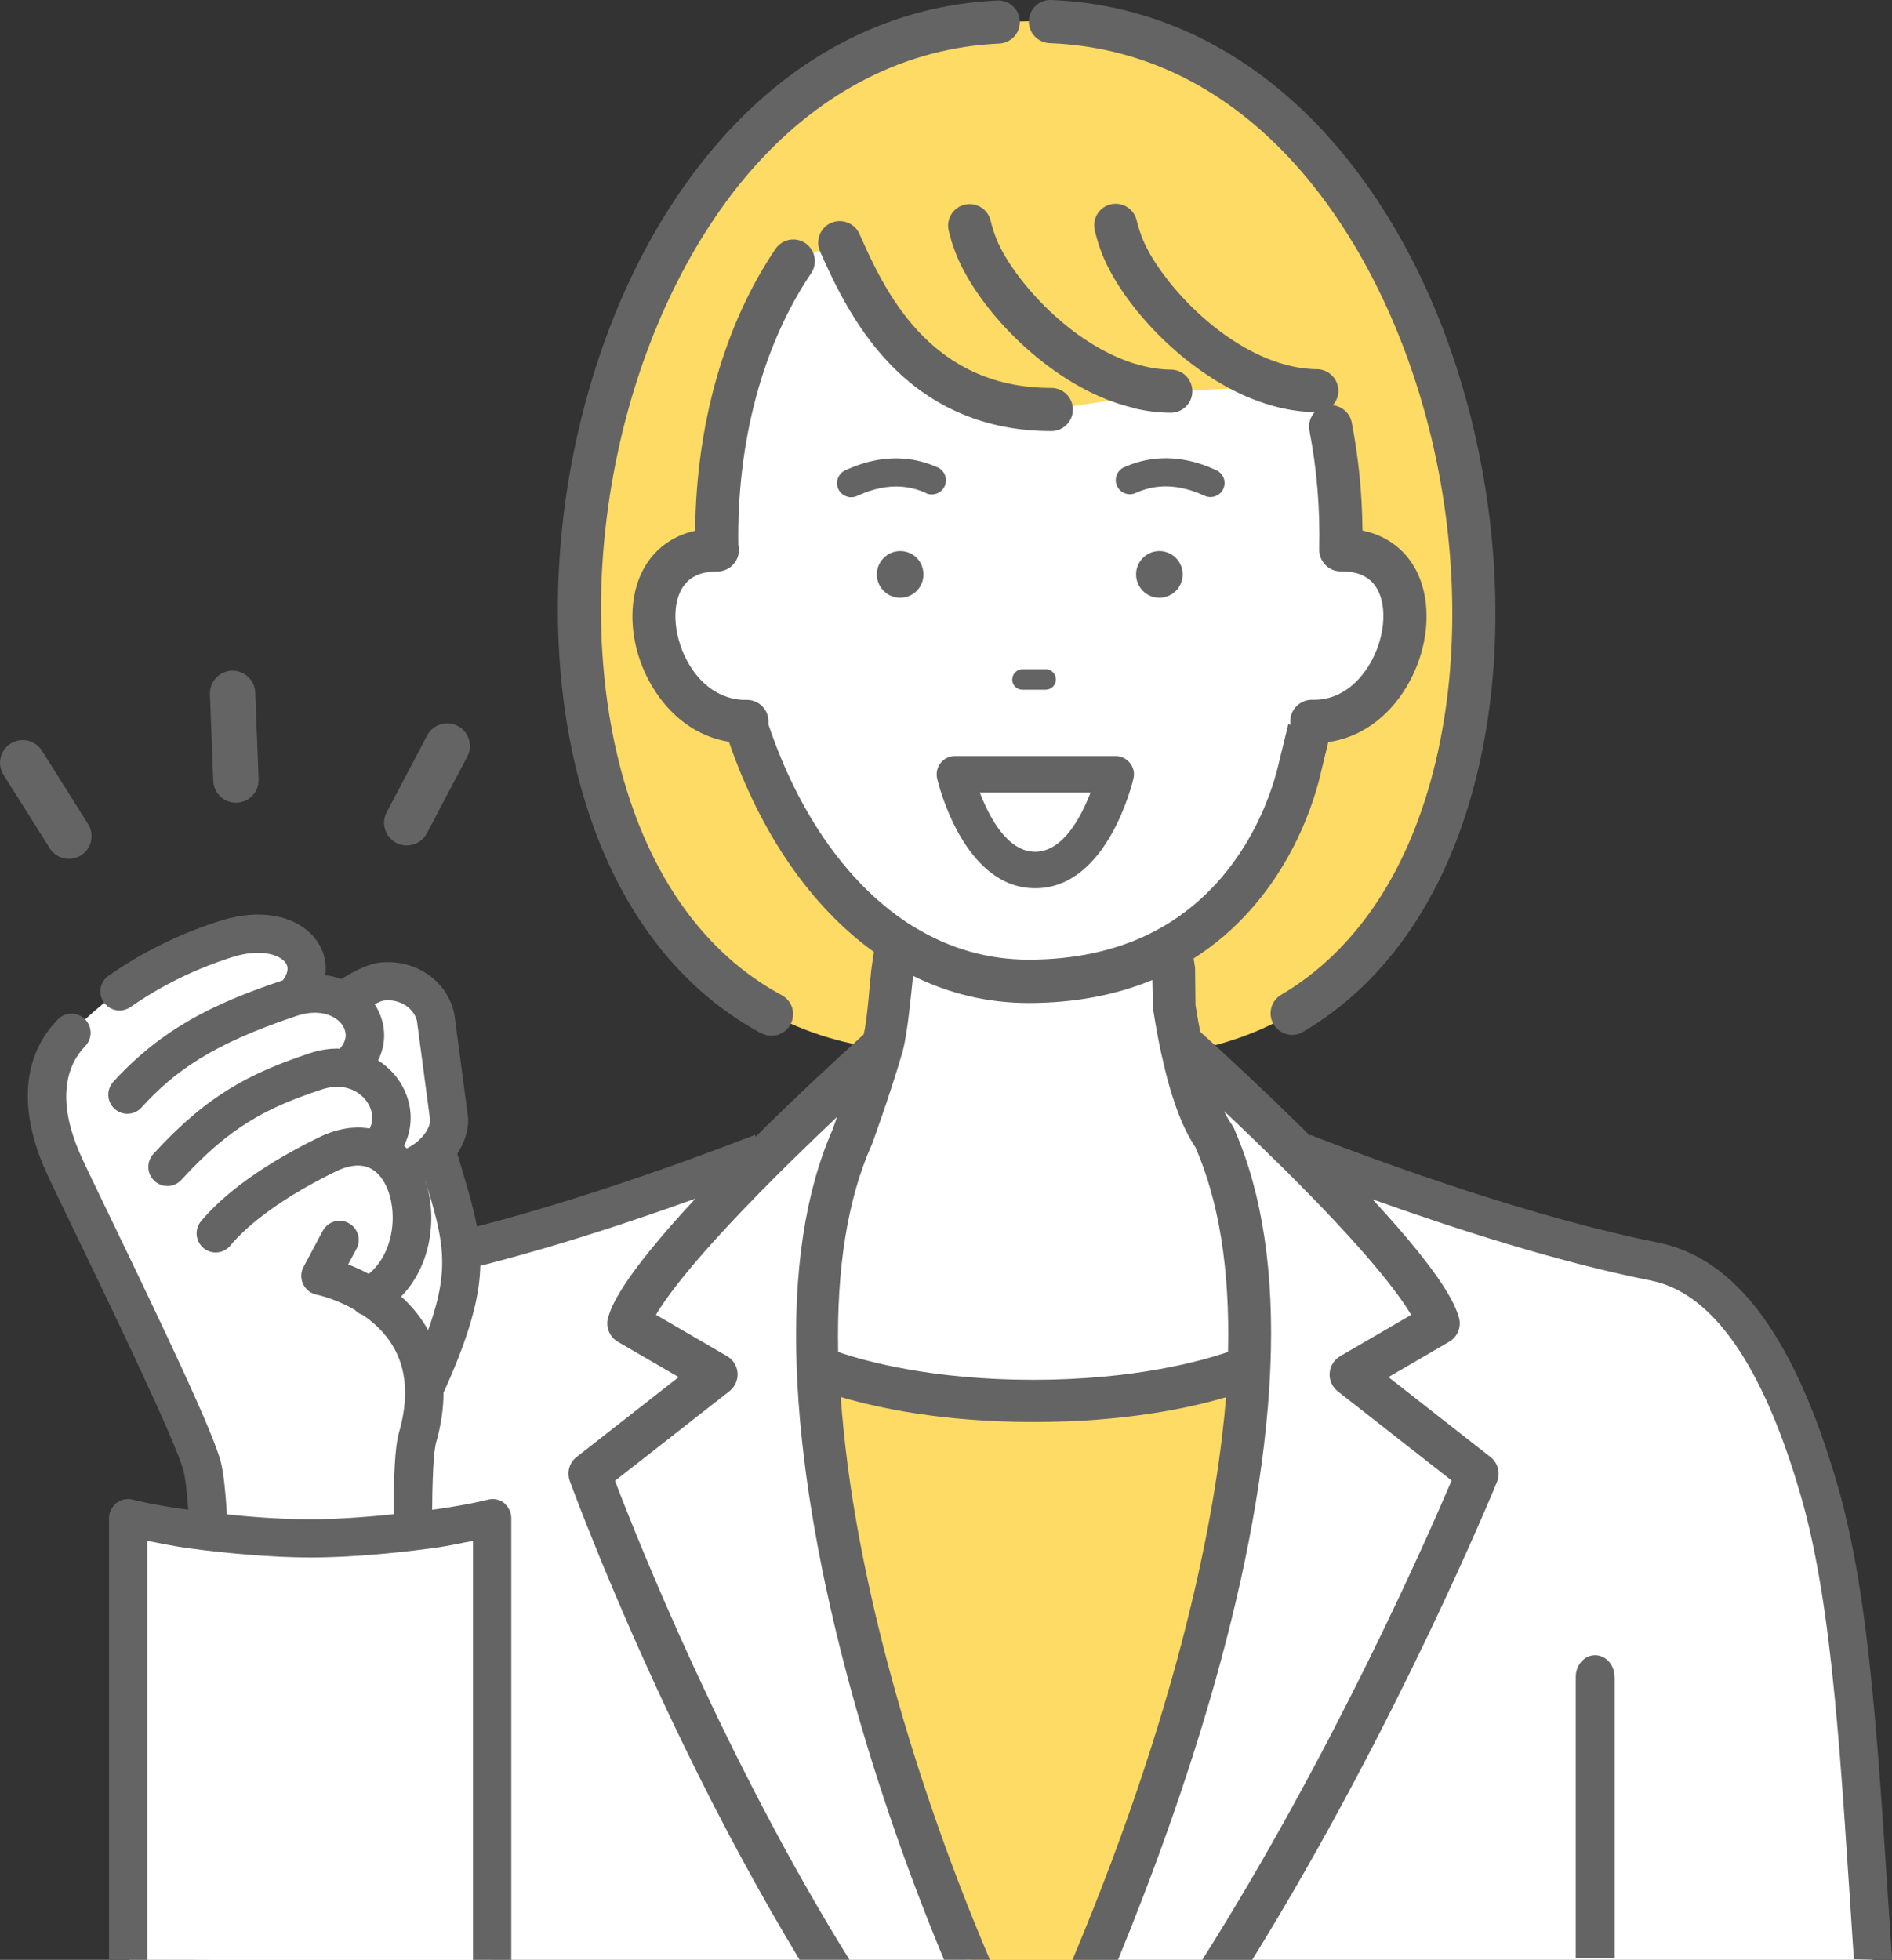
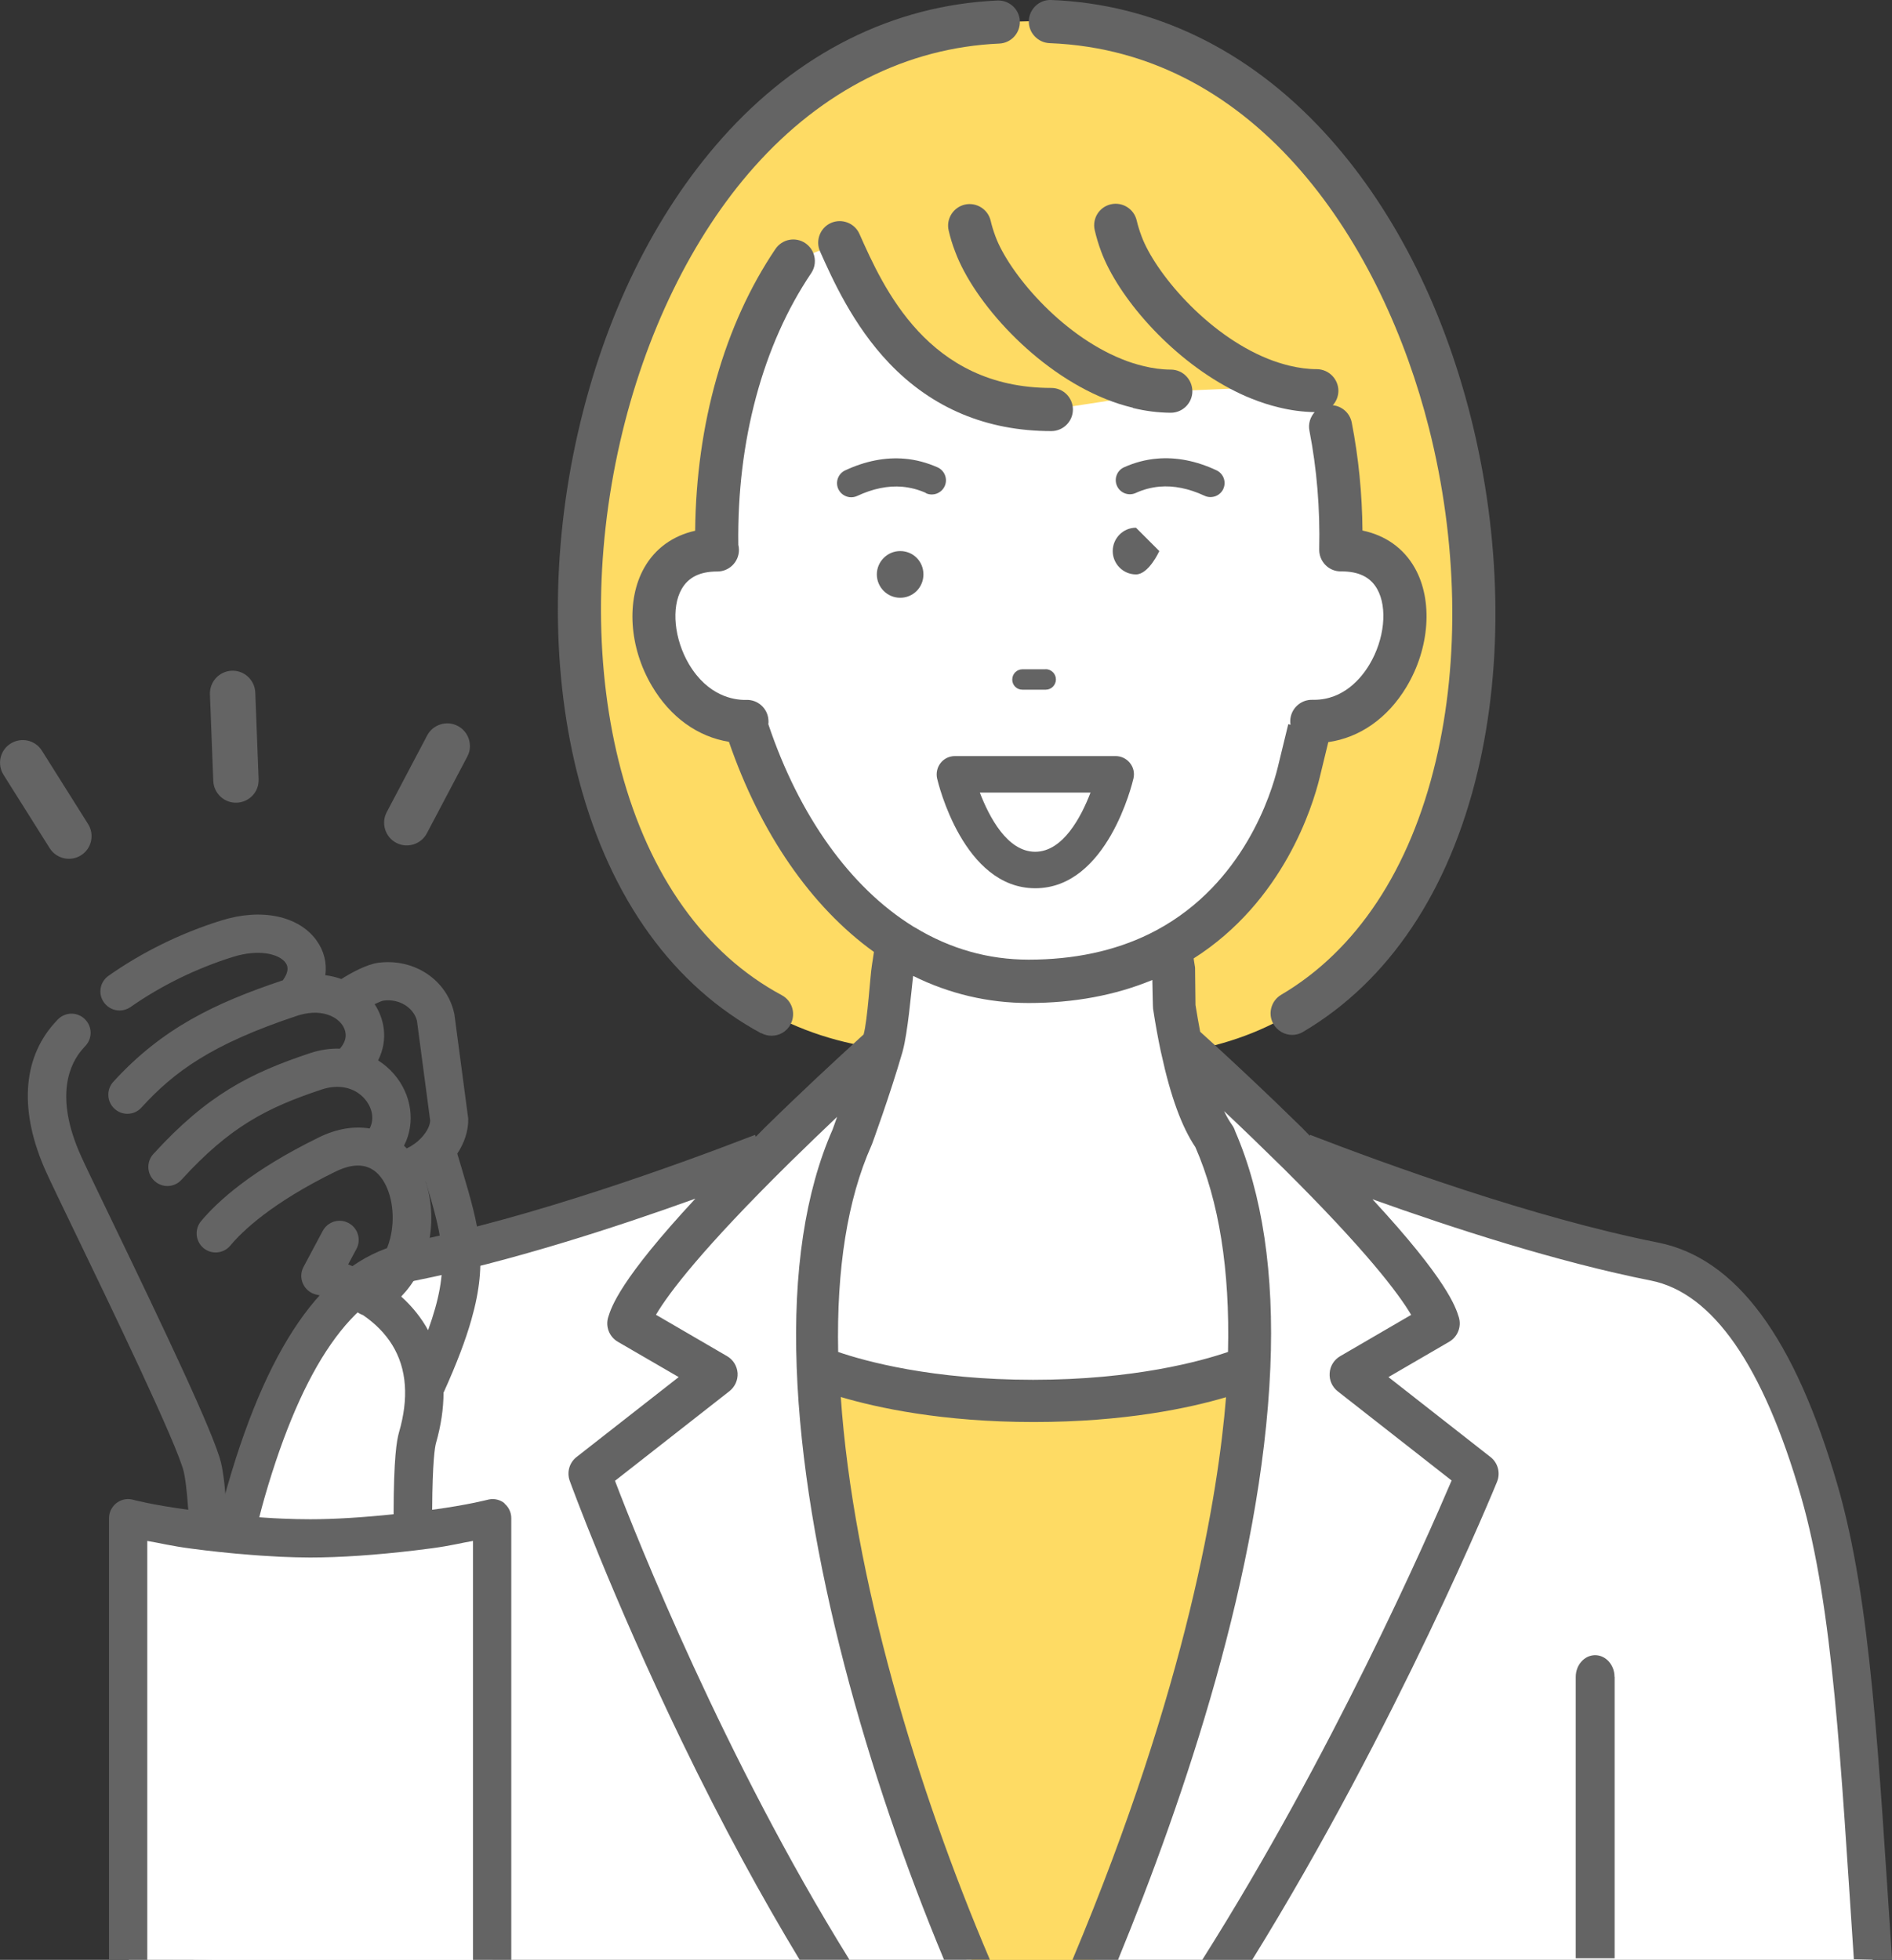
<svg xmlns="http://www.w3.org/2000/svg" id="_レイヤー_2" data-name="レイヤー 2" viewBox="0 0 181.51 188.03">
  <rect x="0" y="0" width="181.51" height="188.03" fill="#333333" stroke="none" />
  <defs>
    <style>
      .cls-1 {
        fill: #646464;
      }

      .cls-1, .cls-2, .cls-3 {
        stroke-width: 0px;
      }

      .cls-2 {
        fill: #fedb64;
      }

      .cls-3 {
        fill: #fff;
      }
    </style>
  </defs>
  <g id="_内容" data-name="内容">
    <g>
      <g>
        <g>
          <g>
            <path class="cls-2" d="M99.41,2.04h-.72s-.85.02-.85.02h-.5c-43.67,0-56.79,80.33-21.48,96.15,1.85.83,3.84,1.48,5.97,1.94.83.18,1.68.32,2.55.44.05,0,.1.01.15.02h0c.67.09,1.36.16,2.06.2.85.06,1.71.09,2.6.09l18.71.44c1.2,0,2.37-.06,3.51-.16.69-.07,1.36-.15,2.02-.25h0c.22-.03.44-.07.65-.11.83-.15,1.65-.32,2.44-.53,1.99-.52,3.86-1.21,5.6-2.08C156.24,81.33,142.8,2.04,99.41,2.04Z" />
            <path class="cls-2" d="M119.79,131.14c-.75,17.84-7.41,39.06-14.76,56.84,0,.02-.01.04-.02.06h-12.29s-.02-.04-.02-.06c-7.22-17.16-13.64-38.78-14.28-56.84.71.3,8,3.27,20.7,3.27s19.89-2.94,20.68-3.27Z" />
            <path class="cls-3" d="M179.65,188.01v.02h-74.65s.02-.04.02-.06c7.36-17.78,14-38.99,14.76-56.84.3-6.96-.16-14.21-2.77-20.74-.52-1.3-3.91-10.49-2.91-9.59,4.6,4.15,8.11,8.32,13.9,10.56,10.12,3.92,19.95,7.54,30.68,9.67,14.5,2.88,18.73,33.51,20.97,66.96Z" />
            <path class="cls-3" d="M18.56,188.01v.02h74.65s-.02-.04-.02-.06c-7.35-17.78-14-38.99-14.76-56.84-.3-6.96.16-14.21,2.77-20.74.52-1.3,3.91-10.49,2.91-9.59-4.6,4.15-8.11,8.32-13.9,10.56-10.12,3.92-19.95,7.54-30.68,9.67-14.5,2.88-18.73,33.51-20.97,66.96Z" />
            <path class="cls-3" d="M128.68,52.76h-.06c.08-3.98-.23-7.98-.98-11.83l-1.32-3.45c-1.06,0-2.11-.15-3.14-.4l-10.86.45-11.45,1.76c-12.98,0-17.78-10.34-20.31-16.01l-4.48,1.77c-5.26,7.79-7.55,17.77-7.34,27.71-10.02.06-6.5,16.57,2.77,16.46v.26c2.93,9.08,8.06,16.85,14.94,21.14h-.5c-.07.55-.14,1.11-.23,1.69-.02.13-.04.26-.06.39-.18,1.16-.57,6.03-1.05,7.68h0s0,0,0,0c-.04.13-.07.25-.11.38-1.17,3.96-2.73,8.22-2.78,8.36h0c-.96,2.16-1.69,4.53-2.23,7.05-.04.19-.08.39-.12.59-.12.59-.22,1.18-.32,1.78h0c-.03.21-.06.41-.09.62-.48,3.29-.66,6.81-.59,10.49.01.49.02.98.04,1.48.71.3,8,3.28,20.69,3.28s19.89-2.94,20.68-3.27c.24-5.6-.11-10.87-1.2-15.59-.13-.57-.27-1.13-.43-1.68-.1-.37-.21-.73-.32-1.09-.11-.36-.23-.72-.35-1.07-.31-.88-.64-1.74-1.01-2.57h0s0,0,0,0h0c-.09-.13-.18-.26-.27-.4-.09-.14-.17-.28-.26-.43-.04-.07-.08-.15-.13-.22-.08-.15-.16-.31-.24-.47-.99-2-1.72-4.63-2.25-7.16h0c-.29-1.4-.53-2.76-.72-3.98-.05-.29-.09-3.88-.13-4.15-.07-.49-.14-.98-.2-1.45,8.8-4.95,11.61-14.01,12.27-16.72.12-.51,1.01-4.15,1.01-4.15l.25-.76c9.39.26,12.98-16.46,2.85-16.46Z" />
          </g>
          <g>
            <path class="cls-1" d="M154.9,160.88v27h-3.73v-27c0-1.15.84-2.08,1.86-2.08s1.86.93,1.86,2.08Z" />
            <path class="cls-1" d="M47.34,160.88v27h-3.73v-27c0-1.15.84-2.08,1.86-2.08s1.86.93,1.86,2.08Z" />
            <path class="cls-1" d="M181.51,187.88c-1.3-19.38-2-34.22-5.21-45.34-4.1-14.2-9.74-21.84-17.25-23.33-11.97-2.38-26.04-7.5-33.36-10.33l-.03.09-.75-.77c-3.4-3.34-6.56-6.28-8.36-7.93-.7-.64-1.19-1.08-1.41-1.28-.15-.79-.3-1.63-.45-2.57-.01-.09-.03-3.49-.04-3.59-.04-.23-.07-.46-.11-.68l-.02-.14s0-.04,0-.06c8.6-5.47,11.4-14.55,12.08-17.33.09-.36.57-2.33.83-3.42,3.02-.43,5.69-2.29,7.49-5.28,2.24-3.72,2.57-8.32.81-11.43-1.07-1.9-2.82-3.13-5.02-3.59-.03-3.54-.38-7.02-1.03-10.36-.18-.92-.94-1.57-1.82-1.66.33-.36.53-.84.54-1.37,0-1.14-.91-2.07-2.05-2.09-.87,0-1.77-.12-2.67-.34-.69-.17-1.38-.39-2.05-.66-5.94-2.39-10.85-8.35-12.11-11.74-.2-.53-.36-1.05-.47-1.52-.25-1.11-1.36-1.81-2.47-1.56-1.12.25-1.81,1.36-1.56,2.47.15.66.36,1.36.62,2.06,1.61,4.32,6.52,10.07,12.39,13.17.67.35,1.36.68,2.05.95.85.34,1.73.63,2.62.84,1.14.28,2.29.43,3.42.45-.42.47-.63,1.12-.5,1.78.71,3.65,1.03,7.49.94,11.39-.02,1.14.88,2.09,2.02,2.11h.05s.02,0,.03,0,.02,0,.03,0c1.66,0,2.79.55,3.43,1.69,1.02,1.8.7,4.85-.75,7.26-.76,1.27-2.46,3.37-5.31,3.37-.06,0-.11,0-.16,0-1.13-.03-2.09.87-2.12,2.01,0,.13,0,.26.03.38l-.22-.05s-.89,3.64-1.01,4.15c-.62,2.53-3.27,11.12-11.62,15.61-.24.13-.48.25-.72.37-3.33,1.63-7.22,2.46-11.55,2.46-3.86,0-7.52-1.03-10.9-3.08l-.06-.03-.12-.07s-.02-.01-.03-.02c-6.01-3.73-10.92-10.6-13.87-19.39.02-.13.02-.26.01-.4-.07-1.13-1.04-1.99-2.17-1.93h-.09c-1.04,0-3.54-.35-5.37-3.44-1.41-2.4-1.71-5.42-.7-7.19.64-1.13,1.75-1.68,3.37-1.69h.06c1.14,0,2.07-.93,2.07-2.07,0-.17-.02-.33-.06-.49-.14-9.93,2.34-19.17,6.99-26.06.4-.59.45-1.3.21-1.92-.15-.38-.41-.71-.77-.96-.95-.64-2.23-.39-2.87.56-4.9,7.25-7.6,16.79-7.7,27.03-2.14.48-3.84,1.7-4.89,3.56-1.74,3.08-1.45,7.63.74,11.33,1.76,2.99,4.4,4.88,7.39,5.36,3.02,8.78,7.9,15.84,13.91,20.16-.03.23-.06.45-.1.68l-.06.38c-.01.09-.03.18-.04.28-.15.83-.41,5.24-.79,6.58-.24.22-.57.51-.97.89-1.78,1.63-5.03,4.63-8.52,8.06l-.85.86-.07-.18c-7.32,2.83-21.39,7.95-33.36,10.33-7.51,1.49-13.15,9.12-17.25,23.33-3.21,11.12-3.91,25.95-5.21,45.34v.15s2.02-.01,2.02-.01l1.7-.04c1.26-18.85,1.98-33.69,5.07-44.4,3.63-12.56,8.47-19.53,14.4-20.71,9.05-1.8,19.21-5.1,26.9-7.87-7.24,7.8-8.06,10.4-8.36,11.37-.28.9.1,1.88.92,2.36l5.84,3.39-9.8,7.67c-.69.54-.95,1.46-.65,2.29.04.11,4.05,11.12,10.73,24.94,3.94,8.16,7.75,15.09,11.29,20.95.01.02.02.03.03.05h4.78s-.02-.04-.03-.05c-11.97-19.28-20.36-40.38-22.46-45.9l10.98-8.6c.53-.42.82-1.06.78-1.74-.05-.67-.42-1.28-1.01-1.62l-6.82-3.97c1.24-2.1,4.47-6.36,12.85-14.62,1.59-1.56,3.14-3.05,4.53-4.37-.23.67-.4,1.11-.44,1.23-2.62,5.96-3.78,13.63-3.44,22.81.64,17.85,6.84,39.31,14.11,56.77,0,.02.01.04.02.06h4.4s-.02-.04-.02-.06c-6.98-16.38-13.09-36.65-14.28-53.93,3.48,1.03,9.73,2.4,18.5,2.4s14.97-1.35,18.46-2.38c-.74,9.17-3.68,27.64-14.71,53.92,0,.02-.01.03-.02.06h4.37s.02-.04.02-.06c6.3-15.35,13.77-37.32,14.59-56.75.38-9.03-.76-16.66-3.38-22.7-.07-.23-.18-.44-.32-.63-.22-.31-.47-.73-.74-1.29,1.69,1.59,3.65,3.48,5.66,5.46,7.97,7.91,11.08,12.04,12.29,14.09l-6.82,3.97c-.58.34-.96.95-1,1.62-.05.67.24,1.32.77,1.74l10.93,8.56c-2.35,5.52-11.48,26.31-23.89,45.94-.01.02-.02.03-.03.05h4.79s.02-.04.03-.05c13.88-22.43,23.35-45.53,23.46-45.82.34-.84.09-1.81-.63-2.37l-9.79-7.67,5.83-3.39c.82-.48,1.2-1.46.92-2.36-.3-.97-1.12-3.57-8.28-11.31,7.67,2.75,17.74,6.02,26.71,7.8,5.93,1.18,10.77,8.15,14.4,20.71,3.09,10.71,3.81,25.55,5.07,44.4l1.66.04h2.06s0-.14,0-.14ZM117.8,129.71c-2.57.88-9,2.67-18.69,2.67s-16.13-1.79-18.7-2.67c-.16-8,.9-14.64,3.17-19.76.02-.03.02-.06.03-.08,0-.02.01-.02.02-.03.07-.19,1.74-4.74,2.94-8.88.01-.05.03-.1.04-.15.47-1.75.8-5.48.99-7.18,3.47,1.72,7.19,2.6,11.08,2.6,4.34,0,8.33-.74,11.87-2.21.02,1.13.05,2.61.07,2.76.24,1.56.48,2.86.74,4.09.02.1.04.2.07.3.88,4.05,1.95,6.96,3.25,8.89,2.27,5.19,3.32,11.79,3.13,19.65Z" />
            <path class="cls-1" d="M100.69,4.14c20.16.78,32.02,19.59,36.4,36.94,2.74,10.85,2.97,22.2.65,31.95-2.47,10.4-7.6,18.15-14.83,22.41-.98.58-1.31,1.85-.73,2.83.39.65,1.08,1.02,1.78,1.02.36,0,.72-.09,1.05-.29,8.22-4.85,14.02-13.5,16.76-25.02,2.47-10.39,2.23-22.43-.66-33.92-2.75-10.92-7.63-20.4-14.1-27.41C119.72,4.75,110.68.38,100.85,0c-1.14-.05-2.1.85-2.15,1.99-.04,1.14.85,2.1,1.99,2.15Z" />
            <path class="cls-1" d="M73.04,99.12c.31.17.65.25.98.25.74,0,1.45-.39,1.82-1.09.54-1.01.17-2.26-.84-2.8-7.38-3.97-12.71-11.43-15.42-21.58-2.53-9.49-2.57-20.68-.09-31.5,2.36-10.34,6.93-19.72,12.87-26.39,6.53-7.34,14.66-11.44,23.51-11.83,1.14-.05,2.02-1.02,1.97-2.16-.05-1.14-1.02-2.02-2.16-1.97-9.99.45-19.13,5.02-26.42,13.22-6.48,7.29-11.26,17.05-13.81,28.22-2.62,11.47-2.57,23.37.13,33.49,3.01,11.28,9.05,19.63,17.45,24.16Z" />
            <path class="cls-1" d="M108.68,39.14c1.21.3,2.43.45,3.62.46,0,0,.01,0,.02,0,1.13,0,2.06-.92,2.07-2.05,0-1.14-.91-2.08-2.05-2.09-.87,0-1.77-.12-2.68-.35-.69-.17-1.37-.38-2.04-.66-5.94-2.39-10.85-8.35-12.11-11.74-.2-.53-.36-1.05-.47-1.53-.26-1.11-1.37-1.8-2.48-1.55-1.11.26-1.81,1.37-1.55,2.48.15.66.36,1.36.63,2.05,1.79,4.81,7.68,11.41,14.43,14.12.86.35,1.74.63,2.62.84Z" />
            <path class="cls-1" d="M100.86,37.22h0c-11.83,0-16.11-9.61-18.41-14.78-.46-1.04-1.69-1.51-2.73-1.05-1.04.46-1.51,1.69-1.05,2.73,1.18,2.64,3.15,7.07,6.63,10.72,4.12,4.32,9.36,6.52,15.56,6.52h0c1.14,0,2.07-.93,2.07-2.07,0-1.14-.93-2.07-2.07-2.07h0Z" />
            <g>
              <path class="cls-1" d="M108.4,73.2c-.34-.42-.84-.66-1.37-.66h-15.42c-.54,0-1.04.24-1.37.66-.33.42-.45.96-.34,1.48.1.43,2.51,10.54,9.42,10.54s9.32-10.1,9.42-10.54c.12-.52,0-1.06-.34-1.48ZM99.31,81.72c-2.68,0-4.42-3.36-5.31-5.68h10.62c-.89,2.32-2.64,5.68-5.31,5.68Z" />
              <path class="cls-1" d="M100.31,64.2c.54,0,.99.44.99.98h0c0,.55-.44.99-.98.99h-2.22c-.55.01-.99-.42-.99-.97h0c0-.55.44-.99.98-.99h2.22Z" />
-               <path class="cls-1" d="M111.22,52.87c1.23,0,2.24.99,2.24,2.24s-1.01,2.24-2.24,2.24-2.23-1.01-2.23-2.24,1-2.24,2.23-2.24Z" />
+               <path class="cls-1" d="M111.22,52.87s-1.01,2.24-2.24,2.24-2.23-1.01-2.23-2.24,1-2.24,2.23-2.24Z" />
              <path class="cls-1" d="M86.36,52.87c1.25,0,2.23.99,2.23,2.24s-.99,2.24-2.23,2.24-2.24-1.01-2.24-2.24,1.01-2.24,2.24-2.24Z" />
              <path class="cls-1" d="M117.36,46.91c-.21.44-.62.72-1.07.77-.24.03-.5,0-.74-.12-1.49-.69-2.94-.99-4.31-.87-.78.07-1.55.27-2.29.61-.68.31-1.49,0-1.79-.68-.31-.68,0-1.49.68-1.79,1.02-.46,2.09-.74,3.17-.83,1.85-.16,3.77.22,5.69,1.12.68.32.97,1.12.65,1.8Z" />
              <path class="cls-1" d="M88.84,47.3c-.73-.33-1.5-.53-2.28-.6-1.37-.12-2.82.18-4.32.88-.24.11-.49.15-.74.12-.45-.06-.86-.33-1.07-.77-.32-.68-.02-1.49.65-1.8,1.93-.9,3.85-1.28,5.7-1.12,1.09.09,2.15.38,3.17.83.68.31.99,1.11.68,1.8-.31.68-1.11.99-1.8.68Z" />
            </g>
          </g>
        </g>
        <g>
          <g>
-             <path class="cls-3" d="M41.93,110.5l-.13-.12c.77-.83,1.31-1.87,1.31-2.96l-1.3-9.82c-.5-2.23-2.75-3.75-5.24-3.42-.92.12-2.73,1.18-3.39,1.69l-.12.19c-1.09-.67-2.57-.95-4.27-.58l-.1-.43c2.43-3.41-1.28-6.74-6.87-5-5.51,1.72-11.34,5-15.21,9.36-3.09,3.49-2.23,8.36-.45,12.29,1.69,3.73,12.37,25.24,13.3,29.05.28,1.14.46,3.3.59,5.78l-.05.4c1.08.13,2.22.25,3.38.35.61.06,1.23.1,1.85.14.61.04,1.23.08,1.84.1.92.04,1.84.07,2.73.07,3.25,0,6.77-.3,9.84-.67h0c-.03-3.98.06-7.67.44-8.99.56-1.94.73-3.65.62-5.16l.24-.02c5.02-11.18,3.51-13.43.99-22.26Z" />
            <path class="cls-3" d="M47.26,145.65v42.38H12.35v-42.38s2.26.58,6.32,1.11c.43.06.88.11,1.33.17.89.1,1.82.21,2.76.3l.62.06c.61.06,1.23.1,1.85.14.61.04,1.23.08,1.84.1.92.04,1.84.07,2.73.07,3.25,0,6.77-.3,9.84-.67.56-.07,1.11-.14,1.63-.21,3.89-.52,5.98-1.07,5.98-1.07Z" />
          </g>
          <path class="cls-1" d="M48.42,144.24c-.42-.35-.98-.49-1.52-.38-.03,0-1.87.51-5.44.99.03-4.65.26-6.02.37-6.41.48-1.68.72-3.31.72-4.84.02-.03.03-.06.05-.09,1.22-2.71,2.07-4.95,2.62-6.89,1.65-5.78.71-8.98-.88-14.36-.15-.5-.31-1.03-.47-1.58.68-1.03,1.05-2.15,1.05-3.26,0-.08,0-.16-.02-.24l-1.3-9.81c0-.06-.02-.11-.03-.16-.71-3.21-3.84-5.29-7.28-4.84-1.11.15-2.6.96-3.54,1.56-.49-.18-1.01-.3-1.54-.37.16-1.18-.12-2.33-.85-3.34-1.71-2.36-5.29-3.11-9.12-1.91-3.87,1.2-7.61,3.04-10.83,5.31-.83.58-1.03,1.73-.44,2.55,0,.01.02.03.03.04.36.48.91.74,1.47.74.36,0,.73-.11,1.05-.33,2.92-2.05,6.31-3.71,9.82-4.81,2.49-.78,4.43-.3,5.06.56.31.43.23.98-.23,1.63-.01.02-.02.03-.03.05-6.57,2.2-11.6,4.62-16.27,9.74-.68.75-.63,1.91.12,2.59.35.32.79.48,1.23.48.5,0,.99-.2,1.35-.6,3.11-3.41,6.69-6.07,14.95-8.81.21-.07.42-.13.63-.17,1.11-.24,2.14-.11,2.93.36.61.37,1,.91,1.07,1.49.07.5-.13,1.01-.54,1.48-.93-.03-1.9.11-2.86.43-5.78,1.92-9.89,4.03-15.04,9.68-.68.75-.63,1.91.12,2.59.35.32.79.48,1.23.48.5,0,.99-.2,1.35-.6,4.63-5.08,8.17-6.91,13.48-8.67,1.61-.53,3.15-.19,4.11.92.58.67,1,1.75.48,2.8,0,.01-.01.02-.02.03-1.5-.25-3.17.02-4.86.85-6.43,3.14-9.7,6.11-11.31,8.04-.65.78-.54,1.93.23,2.58.78.65,1.93.54,2.58-.24,1.13-1.36,3.95-4.09,10.1-7.1,2.01-.98,3.53-.71,4.52.8.93,1.42,1.21,3.64.71,5.63-.36,1.42-1.07,2.59-2.05,3.39-.7-.38-1.38-.68-1.98-.91l.8-1.49c.47-.89.14-2-.76-2.48-.89-.48-2-.14-2.48.76l-1.84,3.45c-.27.51-.29,1.11-.04,1.64.24.52.72.9,1.28,1.02.92.2,2.33.68,3.69,1.47.21.23.48.39.77.49,1.2.82,2.13,1.77,2.8,2.85.71,1.15,1.12,2.44,1.22,3.88.1,1.38-.09,2.9-.56,4.52-.22.77-.51,2.43-.52,7.86-2.99.31-5.68.48-8,.48-.85,0-1.74-.02-2.66-.06-.51-.02-1.07-.05-1.8-.1-.64-.04-1.22-.09-1.8-.14-.1,0-.21-.02-.31-.03-.47-.04-.94-.09-1.42-.14-.14-2.34-.33-3.97-.57-4.97-.68-2.79-5.44-12.78-10.68-23.65-1.29-2.67-2.31-4.79-2.73-5.72-2.65-5.85-1.04-8.98.15-10.32.09-.1.18-.2.27-.3.67-.73.64-1.85-.06-2.54-.02-.02-.03-.03-.05-.05-.74-.69-1.9-.64-2.59.11-.11.12-.21.23-.32.35-3.08,3.47-3.35,8.54-.75,14.27.44.97,1.47,3.1,2.77,5.8,3.42,7.09,9.78,20.28,10.42,22.93.12.5.28,1.54.43,3.65-3.55-.48-5.38-.98-5.41-.99-.54-.11-1.09.03-1.52.38-.42.35-.67.87-.67,1.41v42.38h3.67v-40.19c1.26.21,2.25.48,4.24.74.44.06.89.11,1.35.17.84.1,1.68.19,2.53.27.3.03.6.06.91.08.6.06,1.23.1,1.89.15.76.05,1.35.08,1.88.11.97.04,1.91.07,2.82.07,2.88,0,6.26-.23,10.06-.68.57-.07,1.12-.14,1.66-.21,1.85-.25,2.72-.5,3.91-.7v40.19h3.67v-42.38c0-.55-.25-1.07-.67-1.41ZM40.84,113.37s0,0,.01,0c1.66,5.62,2.4,8.19.22,14.25-.65-1.19-1.52-2.27-2.58-3.23,1.19-1.23,2.07-2.81,2.53-4.64.54-2.14.46-4.42-.18-6.37ZM36.28,101.72c.48-.96.67-2,.53-3.06-.11-.83-.41-1.62-.87-2.32.37-.18.69-.32.86-.34,1.48-.2,2.87.65,3.2,1.93l1.27,9.58c-.03.51-.32,1.08-.82,1.62-.4.44-.92.81-1.43,1.05-.08-.09-.17-.18-.26-.26,0,0,.01-.02.01-.02,1.11-2.19.73-4.88-.97-6.85-.45-.52-.97-.96-1.53-1.32Z" />
        </g>
      </g>
      <g>
        <path class="cls-1" d="M45.03,72.06c-.04.18-.11.36-.2.53l-3.88,7.36c-.56,1.06-1.88,1.47-2.94.91-1.06-.56-1.47-1.88-.91-2.94l3.88-7.36c.56-1.06,1.88-1.47,2.94-.91.89.47,1.32,1.47,1.11,2.41Z" />
        <path class="cls-1" d="M24.76,75.32c-.21.94-1.03,1.65-2.04,1.69-1.2.05-2.21-.89-2.26-2.09l-.32-8.31c-.04-1.2.89-2.21,2.09-2.26,1.2-.05,2.21.89,2.26,2.09l.32,8.31c0,.2-.01.39-.05.57Z" />
        <path class="cls-1" d="M8.73,80.7c-.12.54-.45,1.04-.96,1.36-1.02.64-2.36.33-3-.68l-4.43-7.04c-.64-1.02-.34-2.36.68-3,1.02-.64,2.36-.34,3,.68l4.43,7.04c.32.51.4,1.1.28,1.64Z" />
      </g>
    </g>
  </g>
</svg>